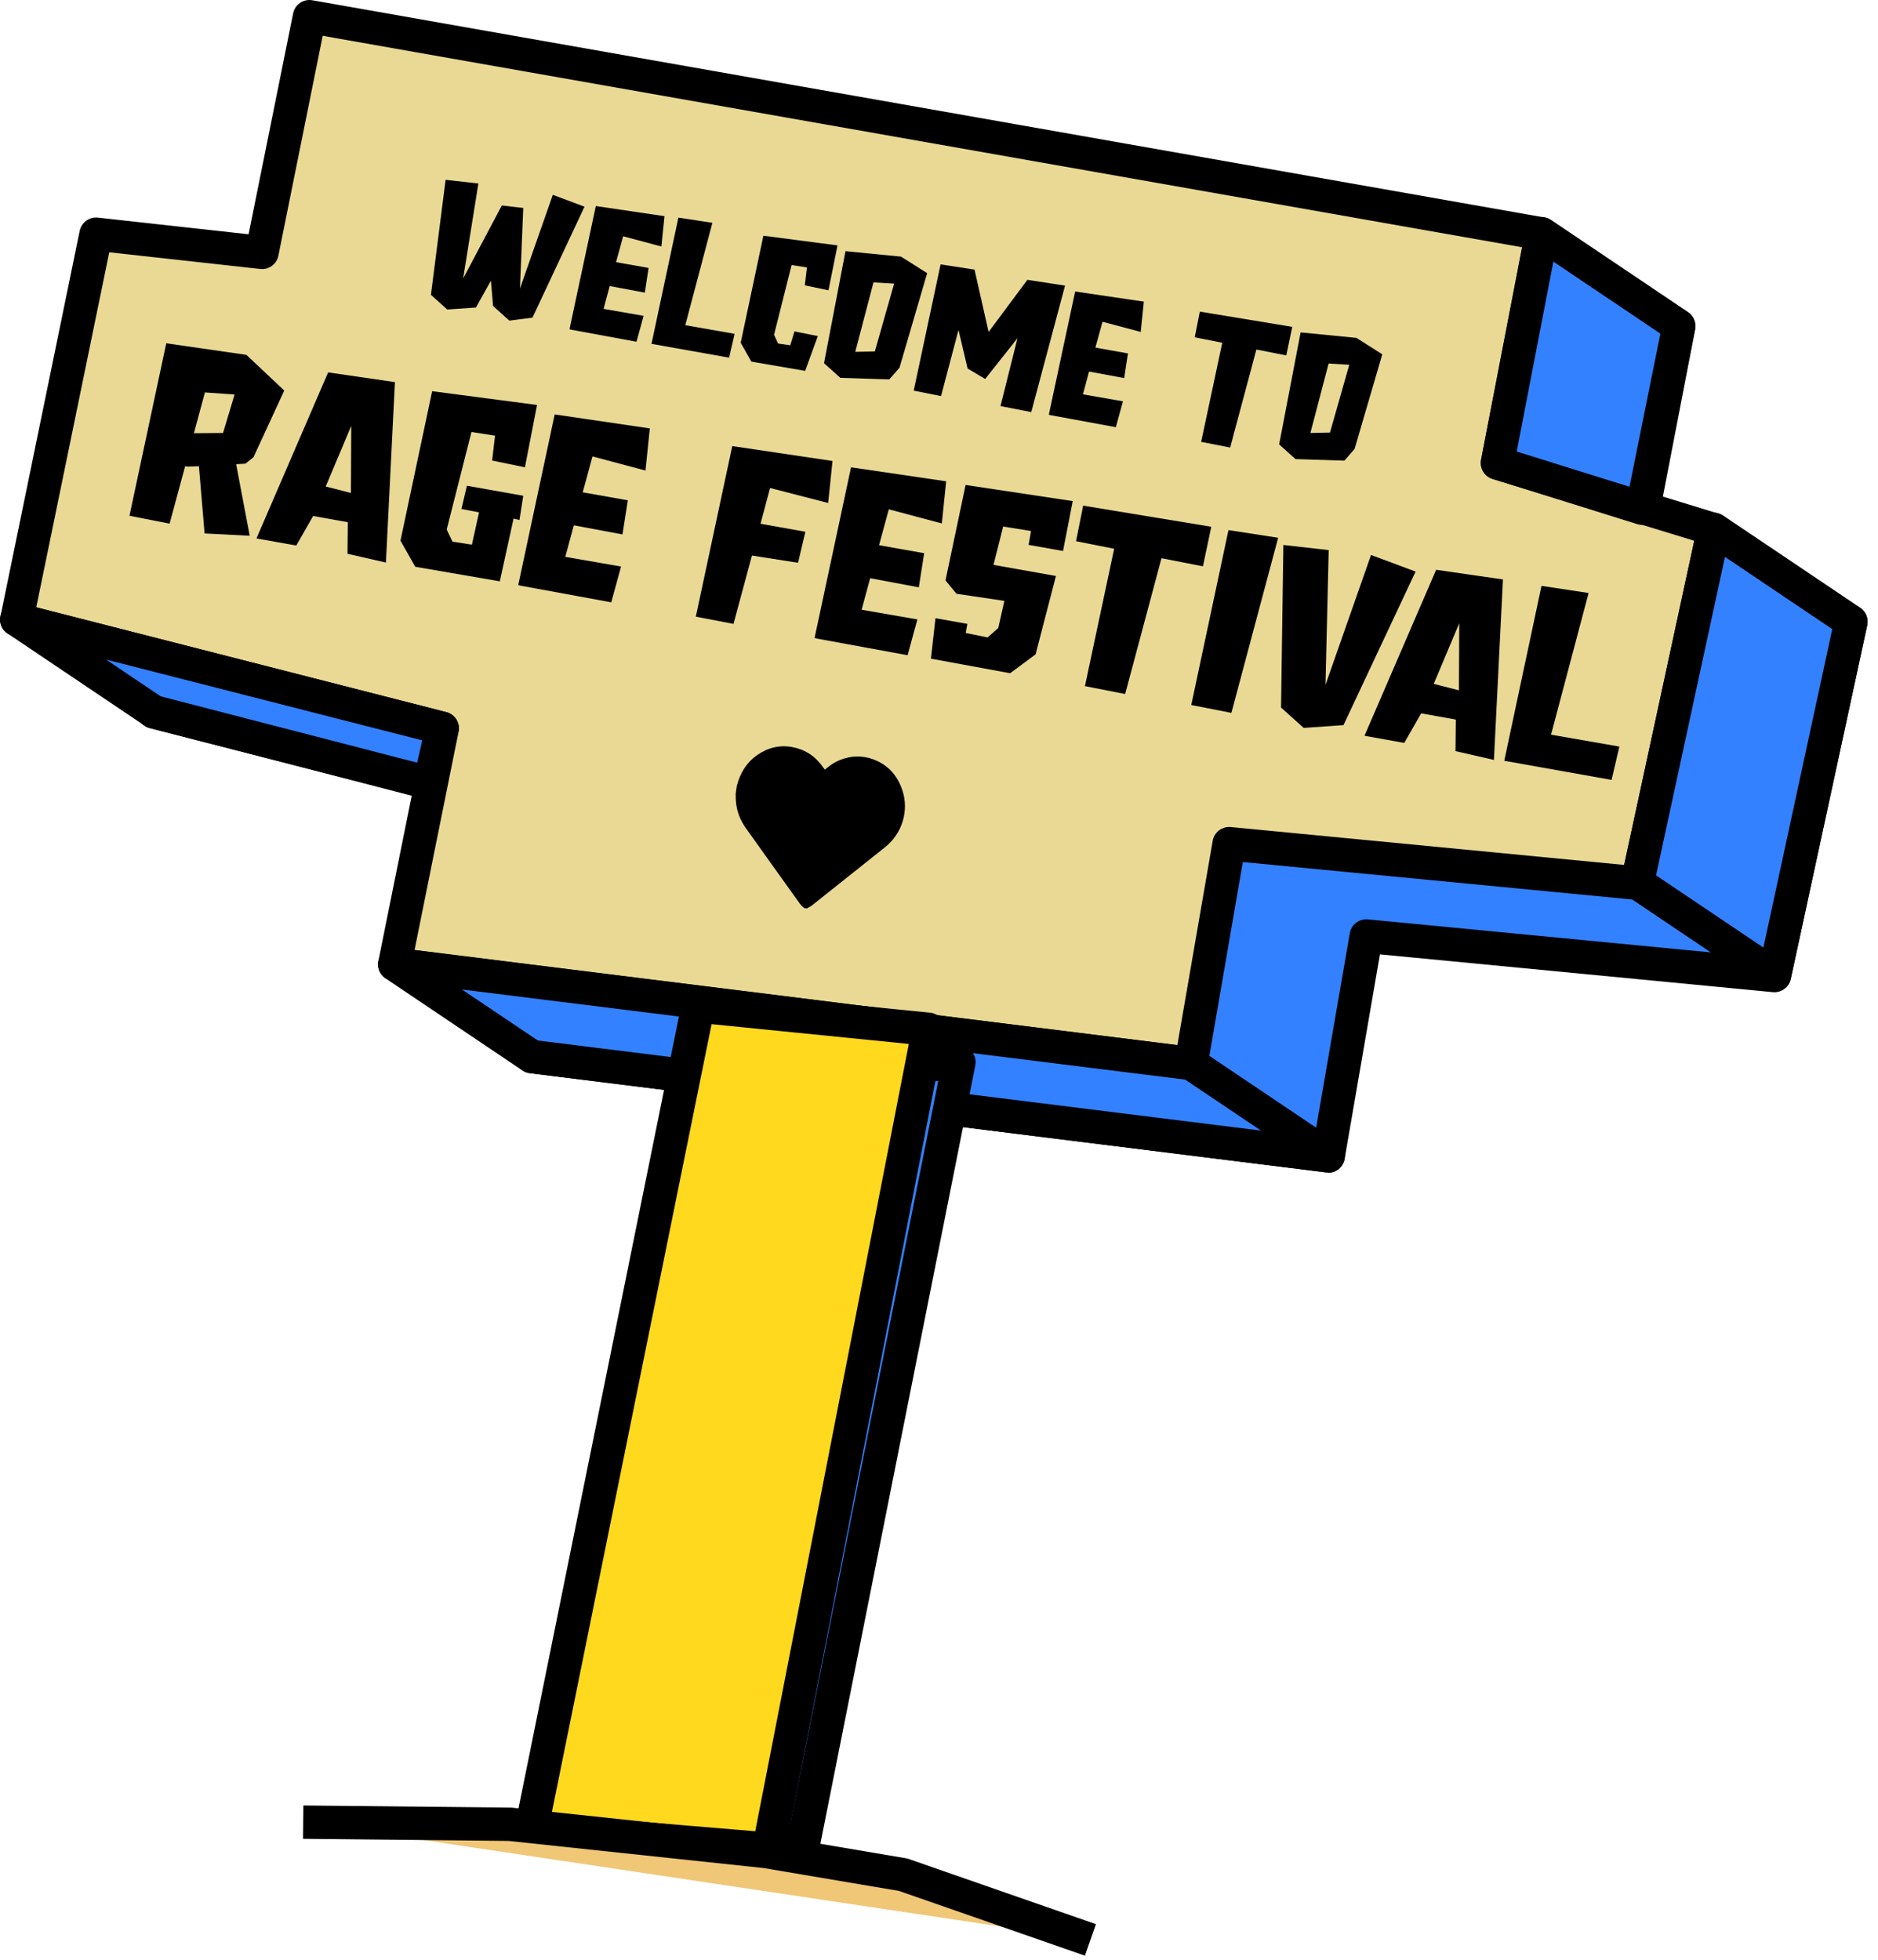
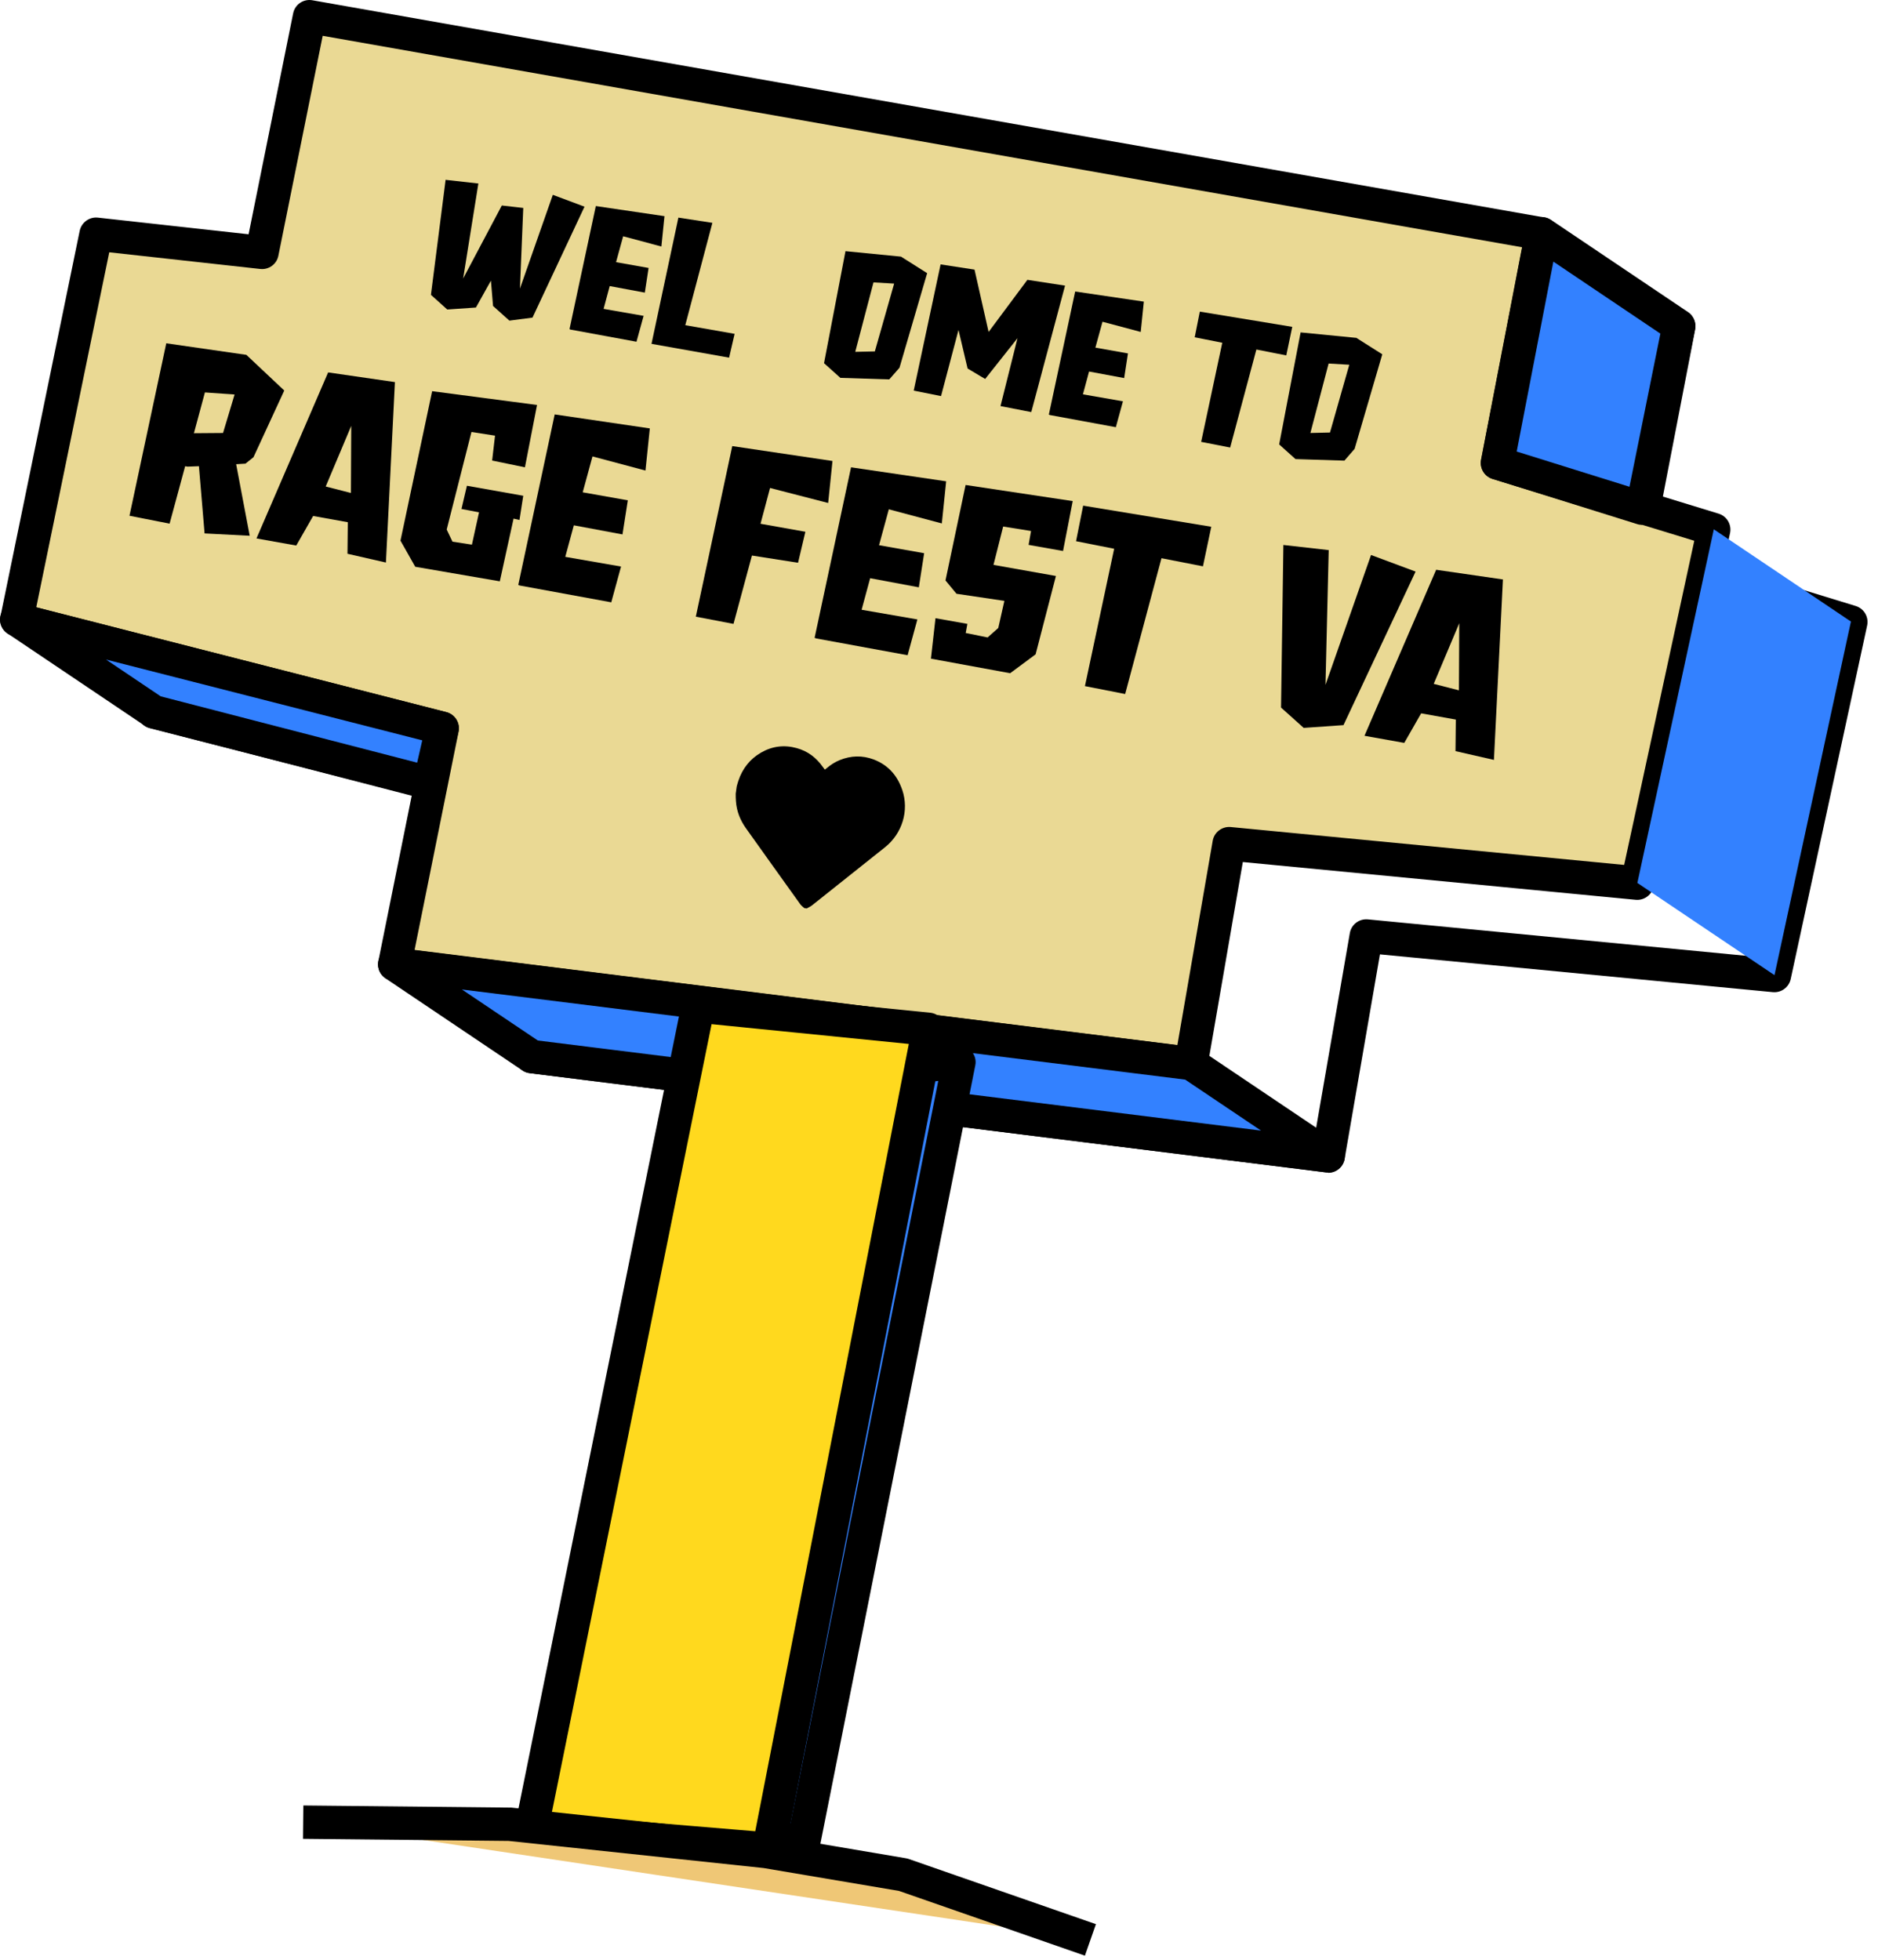
<svg xmlns="http://www.w3.org/2000/svg" width="160" height="167" viewBox="0 0 160 167" fill="none">
-   <path d="M33.998 29.369L38.05 9.271L143.032 27.779L139.264 47.309L157.695 52.951L151.182 83.075L116.403 79.733L113.165 98.468L45.31 90.005L49.352 69.907L13.105 60.648L19.865 27.807L33.998 29.369Z" fill="#3381FF" />
-   <path d="M113.164 99.888C113.107 99.888 113.051 99.888 112.984 99.879L45.129 91.425C44.741 91.378 44.382 91.169 44.154 90.847C43.927 90.525 43.842 90.128 43.918 89.74L47.704 70.967L12.764 62.039C12.025 61.85 11.571 61.121 11.722 60.373L18.472 27.532C18.623 26.813 19.286 26.33 20.015 26.406L32.861 27.826L36.657 9.006C36.808 8.248 37.537 7.756 38.295 7.889L143.277 26.396C143.656 26.463 143.987 26.68 144.195 26.993C144.413 27.305 144.489 27.693 144.422 28.072L140.891 46.353L158.101 51.626C158.811 51.844 159.228 52.563 159.076 53.283L152.563 83.406C152.412 84.107 151.759 84.59 151.039 84.523L117.566 81.305L114.556 98.743C114.433 99.434 113.836 99.917 113.155 99.917L113.164 99.888ZM46.994 88.793L111.99 96.897L115.001 79.497C115.124 78.768 115.786 78.256 116.534 78.323L150.055 81.551L156.028 53.936L138.847 48.672C138.156 48.464 137.73 47.754 137.872 47.044L141.374 28.934L39.175 10.918L35.398 29.653C35.256 30.373 34.584 30.865 33.846 30.78L20.99 29.36L14.771 59.606L49.711 68.534C50.44 68.723 50.904 69.452 50.752 70.191L47.004 88.784L46.994 88.793Z" fill="black" />
+   <path d="M113.164 99.888C113.107 99.888 113.051 99.888 112.984 99.879L45.129 91.425C44.741 91.378 44.382 91.169 44.154 90.847C43.927 90.525 43.842 90.128 43.918 89.74L47.704 70.967L12.764 62.039C12.025 61.85 11.571 61.121 11.722 60.373L18.472 27.532C18.623 26.813 19.286 26.33 20.015 26.406L32.861 27.826L36.657 9.006C36.808 8.248 37.537 7.756 38.295 7.889L143.277 26.396C143.656 26.463 143.987 26.68 144.195 26.993C144.413 27.305 144.489 27.693 144.422 28.072L140.891 46.353L158.101 51.626C158.811 51.844 159.228 52.563 159.076 53.283L152.563 83.406C152.412 84.107 151.759 84.59 151.039 84.523L117.566 81.305L114.556 98.743C114.433 99.434 113.836 99.917 113.155 99.917L113.164 99.888ZM46.994 88.793L111.99 96.897L115.001 79.497C115.124 78.768 115.786 78.256 116.534 78.323L150.055 81.551L156.028 53.936L138.847 48.672C138.156 48.464 137.73 47.754 137.872 47.044L141.374 28.934L39.175 10.918L35.398 29.653C35.256 30.373 34.584 30.865 33.846 30.78L20.99 29.36L14.771 59.606L49.711 68.534C50.44 68.723 50.904 69.452 50.752 70.191L46.994 88.793Z" fill="black" />
  <path d="M22.316 21.512L26.368 1.413L131.36 19.921L127.583 39.451L146.014 45.094L139.501 75.218L104.721 71.876L101.484 90.601L33.629 82.147L37.67 62.049L1.424 52.781L8.183 19.95L22.316 21.512Z" fill="#EAD994" />
  <path d="M101.483 92.021C101.426 92.021 101.369 92.021 101.303 92.012L33.448 83.558C33.06 83.511 32.7 83.302 32.473 82.98C32.245 82.659 32.16 82.261 32.236 81.873L36.023 63.1L1.082 54.172C0.344 53.983 -0.111 53.254 0.041 52.506L6.79 19.665C6.942 18.946 7.614 18.463 8.333 18.539L21.179 19.959L24.975 1.139C25.127 0.381 25.846 -0.111 26.613 0.022L131.596 18.529C131.974 18.596 132.305 18.814 132.514 19.126C132.731 19.438 132.807 19.826 132.741 20.205L129.21 38.486L146.42 43.759C147.13 43.977 147.546 44.696 147.395 45.416L140.882 75.539C140.73 76.24 140.077 76.723 139.358 76.656L105.885 73.438L102.874 90.876C102.751 91.567 102.155 92.05 101.473 92.05L101.483 92.021ZM35.313 80.926L100.309 89.03L103.319 71.629C103.442 70.901 104.115 70.389 104.853 70.456L138.373 73.684L144.347 46.069L127.165 40.805C126.474 40.597 126.048 39.887 126.19 39.177L129.693 21.067L27.493 3.051L23.716 21.786C23.574 22.506 22.902 22.998 22.164 22.913L9.308 21.493L3.089 51.739L38.029 60.667C38.758 60.856 39.222 61.585 39.071 62.324L35.322 80.917L35.313 80.926Z" fill="black" />
  <path d="M143.029 27.779L131.357 19.921L127.58 39.451L139.905 43.295L143.029 27.779Z" fill="#3381FF" />
  <path d="M139.906 44.715C139.764 44.715 139.622 44.696 139.48 44.649L127.155 40.796C126.464 40.578 126.047 39.877 126.18 39.167L129.948 19.637C130.042 19.173 130.355 18.776 130.799 18.596C131.235 18.416 131.737 18.463 132.134 18.728L143.816 26.586C144.289 26.908 144.526 27.485 144.412 28.044L141.279 43.56C141.203 43.958 140.957 44.298 140.607 44.497C140.389 44.63 140.133 44.696 139.887 44.696L139.906 44.715ZM129.219 38.467L138.827 41.468L141.459 28.422L132.342 22.288L129.219 38.467Z" fill="black" />
  <path d="M146.012 45.094L157.693 52.951L151.181 83.075L139.499 75.218L146.012 45.094Z" fill="#3381FF" />
-   <path d="M151.181 84.495C150.907 84.495 150.623 84.41 150.386 84.249L138.705 76.391C138.222 76.07 137.985 75.483 138.108 74.915L144.621 44.791C144.716 44.327 145.038 43.948 145.483 43.778C145.918 43.598 146.41 43.655 146.808 43.92L158.49 51.777C158.972 52.099 159.209 52.686 159.086 53.254L152.573 83.378C152.478 83.842 152.157 84.221 151.712 84.391C151.541 84.457 151.361 84.495 151.181 84.495ZM141.09 74.574L150.235 80.727L156.104 53.595L146.96 47.441L141.09 74.574Z" fill="black" />
  <path d="M33.628 82.147L45.309 90.005L113.164 98.468L101.483 90.601L33.628 82.147Z" fill="#3381FF" />
  <path d="M113.164 99.888C113.108 99.888 113.051 99.888 112.985 99.879L45.13 91.425C44.912 91.397 44.694 91.321 44.514 91.198L32.833 83.34C32.284 82.971 32.066 82.28 32.293 81.665C32.52 81.049 33.145 80.671 33.798 80.756L101.653 89.21C101.871 89.238 102.089 89.314 102.269 89.437L113.95 97.294C114.499 97.664 114.717 98.355 114.49 98.97C114.282 99.529 113.742 99.888 113.164 99.888ZM45.821 88.642L107.437 96.319L100.972 91.974L39.355 84.296L45.821 88.642Z" fill="black" />
  <path d="M13.105 60.648L1.424 52.781L37.67 62.049L36.61 66.716L13.105 60.648Z" fill="#3381FF" />
  <path d="M36.6 68.136C36.477 68.136 36.363 68.117 36.24 68.089L12.745 62.011C12.584 61.973 12.442 61.907 12.309 61.812L0.628 53.955C0.05 53.567 -0.158 52.828 0.126 52.194C0.41 51.56 1.101 51.228 1.773 51.399L38.02 60.667C38.768 60.856 39.222 61.604 39.052 62.361L37.982 67.029C37.897 67.398 37.66 67.729 37.339 67.928C37.111 68.061 36.856 68.136 36.6 68.136ZM13.691 59.322L35.54 64.974L35.975 63.071L9.034 56.189L13.691 59.322Z" fill="black" />
  <path d="M48.963 156.482L62.736 92.192L81.688 90.507L68.501 156.766L48.963 156.482Z" fill="#3381FF" />
  <path d="M68.501 158.186H68.482L48.953 157.902C48.527 157.902 48.129 157.703 47.864 157.362C47.599 157.031 47.495 156.595 47.59 156.179L61.364 91.889C61.496 91.283 62.007 90.829 62.623 90.772L81.574 89.087C82.019 89.049 82.455 89.219 82.758 89.55C83.061 89.882 83.184 90.336 83.089 90.772L69.902 157.031C69.77 157.694 69.183 158.176 68.511 158.176L68.501 158.186ZM50.723 155.081L67.346 155.327L79.937 92.088L63.92 93.508L50.733 155.081H50.723Z" fill="black" />
  <path d="M45.272 155.838L59.481 85.707L79.114 87.676L65.482 157.533L45.272 155.838Z" fill="#FFD91E" />
  <path d="M65.491 158.953C65.491 158.953 65.415 158.953 65.368 158.953L45.148 157.258C44.74 157.22 44.371 157.021 44.125 156.699C43.879 156.378 43.794 155.961 43.87 155.563L58.079 85.432C58.221 84.722 58.883 84.23 59.612 84.306L79.246 86.275C79.643 86.313 80.003 86.521 80.24 86.843C80.476 87.165 80.571 87.572 80.495 87.96L66.873 157.817C66.74 158.489 66.153 158.962 65.481 158.962L65.491 158.953ZM46.984 154.56L64.345 156.008L77.428 88.935L60.625 87.25L46.984 154.56Z" fill="black" />
  <path d="M25.827 155.223L43.406 155.403L65.293 157.741L76.946 159.71L92.906 165.267" fill="#EFC776" />
  <path d="M92.442 166.611L76.595 161.092L65.055 159.142L43.33 156.832L25.817 156.652L25.846 153.812L43.425 153.992C43.425 153.992 43.52 153.992 43.557 153.992L65.434 156.321L77.182 158.309C77.258 158.318 77.334 158.347 77.409 158.366L93.37 163.923L92.432 166.602L92.442 166.611Z" fill="black" />
  <path d="M49.797 17.611L45.366 27.059L43.397 27.315L42.006 26.065L41.826 23.907L40.548 26.198L38.106 26.368L36.714 25.118L37.964 15.32L40.756 15.633L39.459 23.727L42.754 17.507L44.581 17.715L44.297 24.588L47.099 16.598L49.834 17.621L49.797 17.611Z" fill="black" />
  <path d="M51.406 26.311L54.833 26.908L54.227 29.113L48.575 28.072V28.053L48.519 28.044L50.762 17.554L56.612 18.416L56.347 21L53.091 20.129L52.485 22.335L55.258 22.827L54.937 24.929L51.945 24.371L51.425 26.311H51.406Z" fill="black" />
  <path d="M62.104 30.467L55.506 29.293L57.797 18.539L60.693 18.984L58.384 27.703L62.587 28.441L62.113 30.486L62.104 30.467Z" fill="black" />
-   <path d="M68.569 24.314L68.748 22.78L67.442 22.581L65.946 28.517L66.287 29.265L67.328 29.416L67.688 28.233L69.676 28.631L68.597 31.594L64.015 30.808L63.106 29.199L65.038 20.082L71.352 20.906L70.585 24.73L68.588 24.314H68.569Z" fill="black" />
  <path d="M76.746 21.852L78.99 23.272L76.633 31.329L75.762 32.323L71.597 32.19L70.205 30.941L72.032 21.398L76.756 21.862L76.746 21.852ZM74.531 29.947L76.178 24.162L74.418 24.058L72.865 29.975L74.541 29.937L74.531 29.947Z" fill="black" />
  <path d="M90.739 24.333L87.861 35.106L85.239 34.595L86.687 28.811L83.933 32.285L82.437 31.395L81.661 28.11L80.174 33.743L77.846 33.279L80.136 22.524L83.033 22.97V22.998L84.226 28.28L87.53 23.84L90.739 24.333Z" fill="black" />
  <path d="M92.245 33.591L95.671 34.188L95.066 36.394L89.414 35.352V35.333L89.357 35.324L91.601 24.834L97.451 25.696L97.186 28.28L93.93 27.41L93.324 29.615L96.098 30.108L95.776 32.209L92.784 31.651L92.264 33.591H92.245Z" fill="black" />
  <path d="M109.586 30.278L107.04 29.776L104.806 38.126L102.335 37.643L104.134 29.199L101.786 28.735L102.222 26.548L110.097 27.845L109.586 30.278Z" fill="black" />
  <path d="M115.523 28.763L117.766 30.183L115.409 38.24L114.538 39.243L110.373 39.111L108.981 37.861L110.808 28.318L115.532 28.782L115.523 28.763ZM113.308 36.857L114.955 31.073L113.194 30.969L111.642 36.886L113.317 36.848L113.308 36.857Z" fill="black" />
  <path d="M20.914 39.499L20.119 39.546L21.274 45.643L17.43 45.444L16.948 39.717L15.973 39.754L15.774 39.717L14.449 44.611L11.031 43.939L14.165 29.246L20.99 30.231L24.218 33.27L21.596 38.95L20.914 39.499ZM16.531 36.905H16.55L19.002 36.886L19.986 33.61L17.459 33.43L16.522 36.905H16.531Z" fill="black" />
  <path d="M33.646 32.55L32.879 47.924L29.604 47.176L29.632 44.488L26.678 43.958L25.24 46.476L21.851 45.87L27.956 31.726L33.636 32.55H33.646ZM27.758 41.449L29.897 41.998L29.925 36.28L27.748 41.449H27.758Z" fill="black" />
  <path d="M43.756 44.175L42.582 49.524L35.378 48.284L34.119 46.059L36.817 33.326L45.753 34.5L44.722 39.811L41.929 39.234L42.175 37.113L40.168 36.801L38.057 45.113L38.55 46.145L40.206 46.4L40.812 43.645L39.316 43.361L39.78 41.383L44.58 42.235L44.258 44.298L43.766 44.185L43.756 44.175Z" fill="black" />
  <path d="M48.168 47.441L52.911 48.265L52.078 51.313L44.24 49.874V49.856L44.154 49.837L47.259 35.305L55.363 36.498L54.993 40.086L50.478 38.883L49.645 41.941L53.488 42.623L53.034 45.529L48.888 44.753L48.159 47.441H48.168Z" fill="black" />
  <path d="M64.792 44.62L68.616 45.302L67.991 47.943L64.063 47.328L62.492 53.15L59.282 52.535L62.387 38.003L70.926 39.272L70.557 42.85L65.606 41.572L64.792 44.63V44.62Z" fill="black" />
  <path d="M73.415 51.948L78.158 52.771L77.325 55.82L69.487 54.381V54.362L69.401 54.343L72.506 39.811L80.61 41.004L80.241 44.592L75.725 43.39L74.892 46.447L78.735 47.129L78.281 50.035L74.135 49.259L73.406 51.948H73.415Z" fill="black" />
  <path d="M85.466 44.857L84.642 48.123L89.962 49.07L88.23 55.744L86.062 57.353L79.312 56.113L79.701 52.667L82.418 53.15L82.276 53.926L84.141 54.305L85.049 53.5L85.57 51.19L81.49 50.584L80.553 49.449L82.266 41.316L91.392 42.689L90.568 46.94L87.633 46.419L87.842 45.236L85.466 44.857Z" fill="black" />
  <path d="M102.487 48.246L98.955 47.555L95.86 59.124L92.433 58.452L94.923 46.75L91.676 46.107L92.282 43.077L103.197 44.876L102.487 48.246Z" fill="black" />
-   <path d="M104.919 60.733L101.492 60.061L104.663 45.16L108.895 45.813L104.909 60.742L104.919 60.733Z" fill="black" />
  <path d="M120.605 48.691L114.461 61.775L111.072 62.011L109.141 60.279L109.34 46.428L113.202 46.864L112.927 58.347L116.808 47.281L120.595 48.691H120.605Z" fill="black" />
  <path d="M128.045 49.363L127.278 64.738L124.003 63.99L124.032 61.301L121.078 60.771L119.639 63.289L116.25 62.683L122.356 48.54L128.036 49.363H128.045ZM122.157 58.262L124.296 58.811L124.325 53.093L122.148 58.262H122.157Z" fill="black" />
-   <path d="M137.304 66.442L128.159 64.813L131.331 49.912L135.344 50.518L132.144 62.589L137.966 63.602L137.304 66.432V66.442Z" fill="black" />
  <path d="M76.86 67.273C76.444 66.052 75.649 65.162 74.427 64.698C73.462 64.338 72.496 64.367 71.54 64.755C71.142 64.916 70.792 65.143 70.461 65.418C70.404 65.465 70.347 65.513 70.272 65.569C70.215 65.493 70.168 65.418 70.111 65.352C69.552 64.547 68.814 63.988 67.877 63.733C66.817 63.439 65.804 63.562 64.847 64.111C63.891 64.66 63.257 65.475 62.907 66.516C62.85 66.677 62.812 66.838 62.765 66.999L62.68 67.614C62.68 67.822 62.68 68.04 62.699 68.248C62.755 69.1 63.058 69.867 63.55 70.558C65.094 72.717 66.627 74.875 68.18 77.034C68.274 77.166 68.416 77.261 68.53 77.365L68.729 77.394C68.88 77.308 69.05 77.233 69.183 77.128C71.256 75.481 73.329 73.824 75.403 72.177C76.87 71.003 77.466 69.062 76.87 67.292L76.86 67.273Z" fill="black" />
</svg>